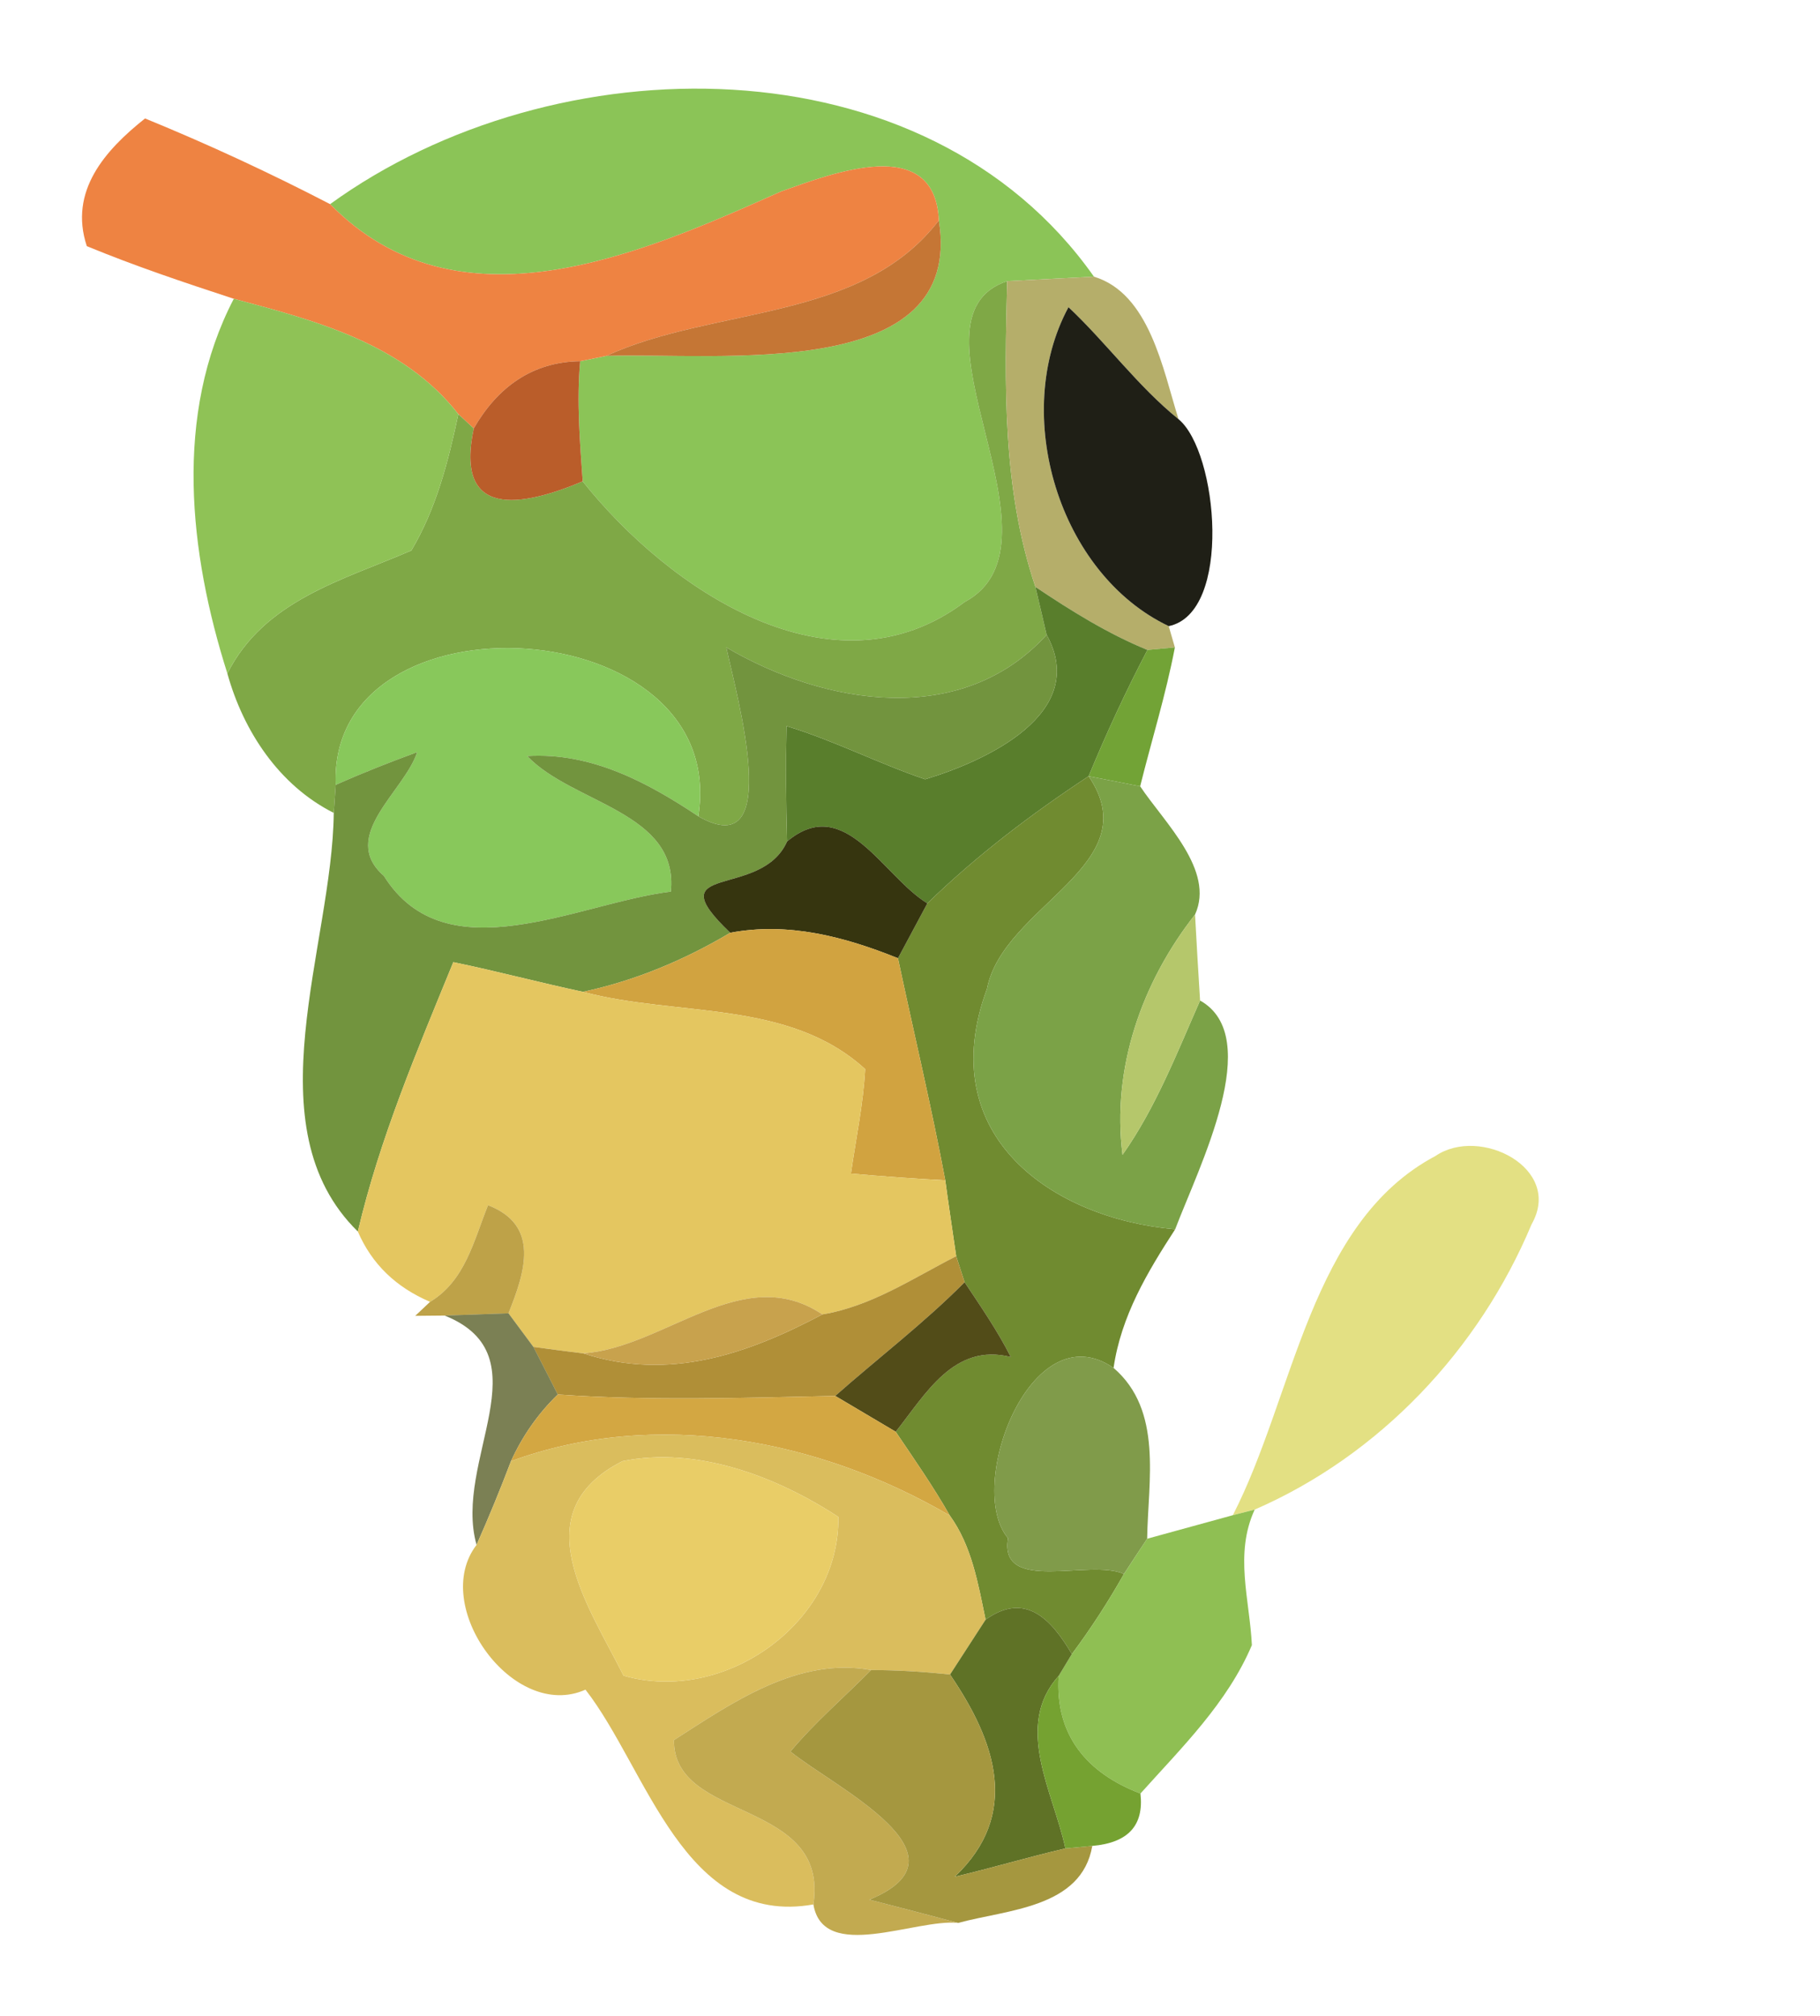
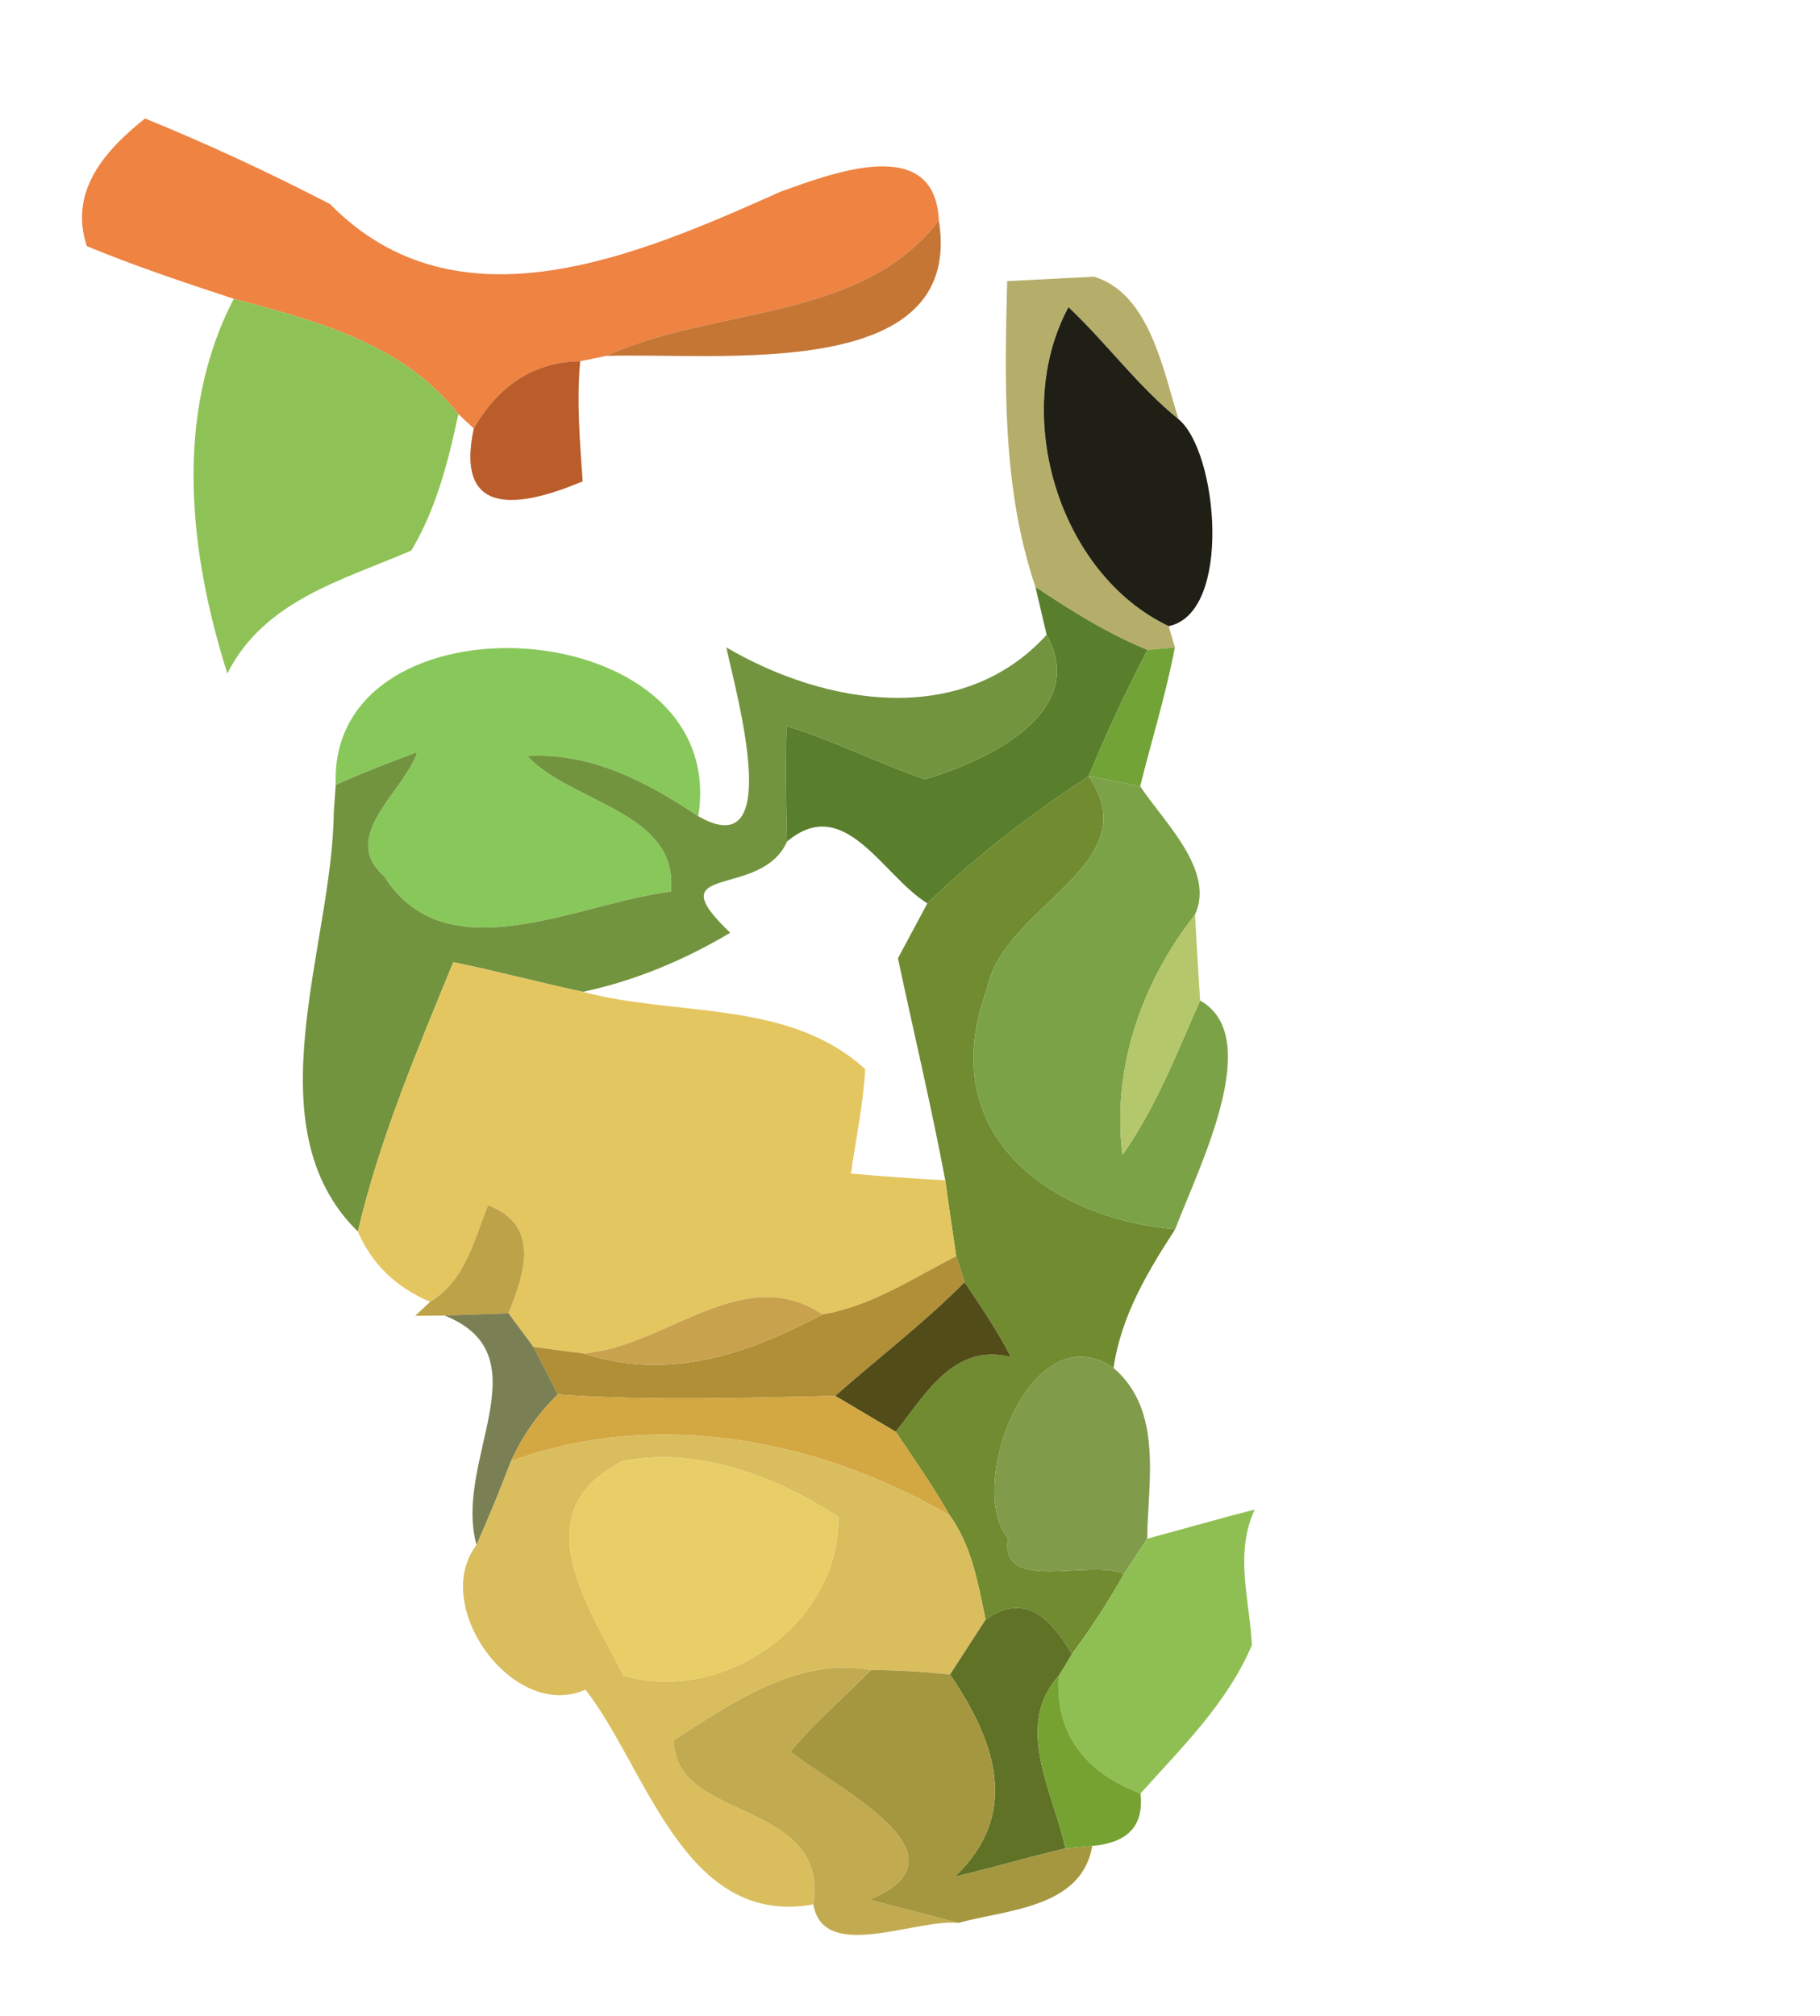
<svg xmlns="http://www.w3.org/2000/svg" width="65pt" height="72pt" viewBox="0 0 65 72" version="1.1">
  <g id="#8bc457fb">
-     <path fill="#8bc457" opacity="1.00" d=" M 11.79 7.29 C 19.79 1.49 33.05 1.33 39.07 9.88 C 38.30 9.92 36.74 10.00 35.97 10.04 C 32.00 11.36 38.37 19.40 34.45 21.50 C 29.74 25.04 23.88 21.05 20.81 17.19 C 20.71 15.77 20.59 14.33 20.72 12.90 L 21.65 12.71 C 25.69 12.58 34.46 13.68 33.53 7.87 C 33.39 4.77 29.74 6.18 27.89 6.84 C 22.81 9.11 16.35 11.94 11.79 7.29 Z" />
-   </g>
+     </g>
  <g id="#ee8342fd">
    <path fill="#ee8342" opacity="1.00" d=" M 5.18 4.23 C 7.43 5.15 9.63 6.17 11.79 7.29 C 16.35 11.94 22.81 9.11 27.89 6.84 C 29.74 6.18 33.39 4.77 33.53 7.87 C 30.76 11.50 25.51 10.94 21.65 12.71 L 20.72 12.90 C 19.00 12.92 17.76 13.84 16.92 15.30 L 16.37 14.79 C 14.40 12.27 11.30 11.46 8.35 10.67 C 6.58 10.09 4.82 9.50 3.10 8.79 C 2.45 6.82 3.76 5.36 5.18 4.23 Z" />
  </g>
  <g id="#c57635ff">
    <path fill="#c57635" opacity="1.00" d=" M 33.53 7.87 C 34.46 13.68 25.69 12.58 21.65 12.71 C 25.51 10.94 30.76 11.50 33.53 7.87 Z" />
  </g>
  <g id="#7fa846ff">
-     <path fill="#7fa846" opacity="1.00" d=" M 34.45 21.50 C 38.37 19.40 32.00 11.36 35.97 10.04 C 35.88 13.71 35.79 17.44 36.98 20.96 C 37.08 21.39 37.28 22.25 37.38 22.67 C 34.35 26.00 29.47 25.19 25.94 23.12 C 26.30 24.81 28.04 30.93 24.94 29.15 C 26.10 21.77 11.71 20.95 11.99 28.03 L 11.92 29.03 C 9.97 28.05 8.69 26.11 8.12 24.05 C 9.44 21.44 12.21 20.73 14.69 19.66 C 15.58 18.17 16.01 16.48 16.37 14.79 L 16.92 15.30 C 16.23 18.54 18.62 18.11 20.81 17.19 C 23.88 21.05 29.74 25.04 34.45 21.50 Z" />
-   </g>
+     </g>
  <g id="#b5ae6afc">
    <path fill="#b5ae6a" opacity="1.00" d=" M 35.97 10.04 C 36.74 10.00 38.30 9.92 39.07 9.88 C 41.05 10.48 41.53 13.18 42.09 14.97 C 40.63 13.79 39.52 12.25 38.16 10.97 C 36.10 14.79 37.81 20.49 41.74 22.36 L 41.96 23.12 L 40.98 23.21 C 39.56 22.63 38.25 21.81 36.98 20.96 C 35.79 17.44 35.88 13.71 35.97 10.04 Z" />
  </g>
  <g id="#8fc256fb">
    <path fill="#8fc256" opacity="1.00" d=" M 8.35 10.67 C 11.30 11.46 14.40 12.27 16.37 14.79 C 16.01 16.48 15.58 18.17 14.69 19.66 C 12.21 20.73 9.44 21.44 8.12 24.05 C 6.75 19.74 6.20 14.80 8.35 10.67 Z" />
  </g>
  <g id="#191910f7">
    <path fill="#191910" opacity="0.97" d=" M 38.16 10.97 C 39.52 12.25 40.63 13.79 42.09 14.97 C 43.50 16.13 44.02 21.89 41.74 22.36 C 37.81 20.49 36.10 14.79 38.16 10.97 Z" />
  </g>
  <g id="#ba5d2aff">
    <path fill="#ba5d2a" opacity="1.00" d=" M 16.92 15.30 C 17.76 13.84 19.00 12.92 20.72 12.90 C 20.59 14.33 20.71 15.77 20.81 17.19 C 18.62 18.11 16.23 18.54 16.92 15.30 Z" />
  </g>
  <g id="#597e2cff">
    <path fill="#597e2c" opacity="1.00" d=" M 36.98 20.96 C 38.25 21.81 39.56 22.63 40.98 23.21 C 40.21 24.68 39.51 26.19 38.88 27.72 C 36.83 29.07 34.88 30.55 33.12 32.26 C 31.52 31.28 30.17 28.32 28.11 30.05 C 28.07 28.68 28.06 27.30 28.09 25.93 C 29.78 26.44 31.36 27.26 33.04 27.83 C 35.23 27.17 38.92 25.47 37.38 22.67 C 37.28 22.25 37.08 21.39 36.98 20.96 Z" />
  </g>
  <g id="#88c85bff">
    <path fill="#88c85b" opacity="1.00" d=" M 11.99 28.03 C 11.71 20.95 26.10 21.77 24.94 29.15 C 23.11 27.93 21.11 26.86 18.83 27.00 C 20.44 28.70 24.25 28.99 23.96 31.84 C 20.63 32.25 15.93 34.82 13.71 31.28 C 12.09 29.86 14.44 28.27 14.90 26.86 C 13.92 27.22 12.95 27.60 11.99 28.03 Z" />
  </g>
  <g id="#72943efc">
    <path fill="#72943e" opacity="1.00" d=" M 25.94 23.12 C 29.47 25.19 34.35 26.00 37.38 22.67 C 38.92 25.47 35.23 27.17 33.04 27.83 C 31.36 27.26 29.78 26.44 28.09 25.93 C 28.06 27.30 28.07 28.68 28.11 30.05 C 27.18 32.15 23.40 30.76 26.08 33.31 C 24.45 34.28 22.69 35.02 20.82 35.42 C 19.27 35.09 17.74 34.68 16.19 34.36 C 14.90 37.51 13.56 40.66 12.78 43.98 C 8.97 40.25 11.87 33.78 11.92 29.03 L 11.99 28.03 C 12.95 27.60 13.92 27.22 14.90 26.86 C 14.44 28.27 12.09 29.86 13.71 31.28 C 15.93 34.82 20.63 32.25 23.96 31.84 C 24.25 28.99 20.44 28.70 18.83 27.00 C 21.11 26.86 23.11 27.93 24.94 29.15 C 28.04 30.93 26.30 24.81 25.94 23.12 Z" />
  </g>
  <g id="#689d28ed">
    <path fill="#689d28" opacity="0.93" d=" M 40.98 23.21 L 41.96 23.12 C 41.64 24.80 41.13 26.43 40.72 28.08 C 40.26 27.99 39.34 27.81 38.88 27.72 C 39.51 26.19 40.21 24.68 40.98 23.21 Z" />
  </g>
  <g id="#708b30fe">
    <path fill="#708b30" opacity="1.00" d=" M 33.12 32.26 C 34.88 30.55 36.83 29.07 38.88 27.72 C 41.05 30.90 35.83 32.33 35.25 35.31 C 33.30 40.58 37.61 43.52 41.97 43.90 C 40.97 45.44 40.04 47.00 39.77 48.85 C 36.81 46.81 34.46 53.11 36.00 54.93 C 35.66 56.94 38.95 55.65 40.14 56.21 C 39.58 57.20 38.96 58.16 38.28 59.07 C 37.54 57.81 36.61 56.83 35.20 57.84 C 34.93 56.55 34.71 55.21 33.92 54.12 C 33.33 53.08 32.65 52.11 31.99 51.13 C 33.07 49.77 34.07 47.95 36.10 48.46 C 35.63 47.53 35.03 46.66 34.45 45.79 L 34.15 44.86 C 34.05 44.18 33.85 42.83 33.76 42.15 C 33.26 39.49 32.63 36.86 32.07 34.22 C 32.33 33.73 32.86 32.75 33.12 32.26 Z" />
  </g>
  <g id="#78a044f9">
    <path fill="#78a044" opacity="0.98" d=" M 38.88 27.72 C 39.34 27.81 40.26 27.99 40.72 28.08 C 41.58 29.37 43.40 31.08 42.68 32.66 C 40.78 35.08 39.70 38.15 40.09 41.24 C 41.28 39.55 42.03 37.61 42.86 35.73 C 45.18 37.03 42.83 41.64 41.97 43.90 C 37.61 43.52 33.30 40.58 35.25 35.31 C 35.83 32.33 41.05 30.90 38.88 27.72 Z" />
  </g>
  <g id="#36350fff">
-     <path fill="#36350f" opacity="1.00" d=" M 28.11 30.05 C 30.17 28.32 31.52 31.28 33.12 32.26 C 32.86 32.75 32.33 33.73 32.07 34.22 C 30.16 33.45 28.15 32.92 26.08 33.31 C 23.40 30.76 27.18 32.15 28.11 30.05 Z" />
-   </g>
+     </g>
  <g id="#d1a340ff">
-     <path fill="#d1a340" opacity="1.00" d=" M 26.08 33.31 C 28.15 32.92 30.16 33.45 32.07 34.22 C 32.63 36.86 33.26 39.49 33.76 42.15 C 32.63 42.09 31.51 42.01 30.39 41.91 C 30.57 40.66 30.83 39.43 30.90 38.18 C 28.16 35.68 24.19 36.32 20.82 35.42 C 22.69 35.02 24.45 34.28 26.08 33.31 Z" />
-   </g>
+     </g>
  <g id="#b5c76bff">
    <path fill="#b5c76b" opacity="1.00" d=" M 40.09 41.24 C 39.70 38.15 40.78 35.08 42.68 32.66 C 42.72 33.43 42.81 34.96 42.86 35.73 C 42.03 37.61 41.28 39.55 40.09 41.24 Z" />
  </g>
  <g id="#e4c660ff">
    <path fill="#e4c660" opacity="1.00" d=" M 16.19 34.36 C 17.74 34.68 19.27 35.09 20.82 35.42 C 24.19 36.32 28.16 35.68 30.90 38.18 C 30.83 39.43 30.57 40.66 30.39 41.91 C 31.51 42.01 32.63 42.09 33.76 42.15 C 33.85 42.83 34.05 44.18 34.15 44.86 C 32.60 45.65 31.12 46.65 29.37 46.94 C 26.53 45.03 23.74 48.13 20.83 48.33 C 20.38 48.28 19.50 48.16 19.05 48.10 C 18.83 47.80 18.38 47.20 18.16 46.90 C 18.75 45.43 19.30 43.76 17.43 43.04 C 16.92 44.30 16.62 45.73 15.36 46.49 C 14.14 45.97 13.28 45.14 12.78 43.98 C 13.56 40.66 14.90 37.51 16.19 34.36 Z" />
  </g>
  <g id="#e2df7df3">
-     <path fill="#e2df7d" opacity="0.95" d=" M 51.27 41.28 C 52.85 40.20 55.84 41.72 54.70 43.72 C 52.82 48.21 49.27 51.97 44.81 53.91 L 44.03 54.11 C 46.23 49.83 46.78 43.66 51.27 41.28 Z" />
-   </g>
+     </g>
  <g id="#bea248ff">
    <path fill="#bea248" opacity="1.00" d=" M 17.43 43.04 C 19.30 43.76 18.75 45.43 18.16 46.90 C 17.59 46.92 16.45 46.96 15.88 46.98 L 14.83 46.99 L 15.36 46.49 C 16.62 45.73 16.92 44.30 17.43 43.04 Z" />
  </g>
  <g id="#b08f37ff">
    <path fill="#b08f37" opacity="1.00" d=" M 29.37 46.94 C 31.12 46.65 32.60 45.65 34.15 44.86 L 34.45 45.79 C 33.00 47.25 31.37 48.49 29.83 49.85 C 26.53 49.92 23.22 50.03 19.92 49.80 C 19.70 49.37 19.27 48.52 19.05 48.10 C 19.50 48.16 20.38 48.28 20.83 48.33 C 23.91 49.34 26.72 48.34 29.37 46.94 Z" />
  </g>
  <g id="#c8a24dff">
    <path fill="#c8a24d" opacity="1.00" d=" M 20.83 48.33 C 23.74 48.13 26.53 45.03 29.37 46.94 C 26.72 48.34 23.91 49.34 20.83 48.33 Z" />
  </g>
  <g id="#524c18ff">
    <path fill="#524c18" opacity="1.00" d=" M 34.45 45.79 C 35.03 46.66 35.63 47.53 36.10 48.46 C 34.07 47.95 33.07 49.77 31.99 51.13 C 31.45 50.81 30.37 50.17 29.83 49.85 C 31.37 48.49 33.00 47.25 34.45 45.79 Z" />
  </g>
  <g id="#52591fc3">
    <path fill="#52591f" opacity="0.76" d=" M 15.88 46.98 C 16.45 46.96 17.59 46.92 18.16 46.90 C 18.38 47.20 18.83 47.80 19.05 48.10 C 19.27 48.52 19.70 49.37 19.92 49.80 C 19.21 50.49 18.66 51.28 18.25 52.18 C 17.87 53.18 17.46 54.18 17.02 55.17 C 16.17 52.17 19.47 48.42 15.88 46.98 Z" />
  </g>
  <g id="#7b9743f6">
    <path fill="#7b9743" opacity="0.96" d=" M 36.00 54.93 C 34.46 53.11 36.81 46.81 39.77 48.85 C 41.54 50.37 41.00 52.88 40.97 54.95 C 40.76 55.26 40.35 55.89 40.14 56.21 C 38.95 55.65 35.66 56.94 36.00 54.93 Z" />
  </g>
  <g id="#d3a742ff">
    <path fill="#d3a742" opacity="1.00" d=" M 18.25 52.18 C 18.66 51.28 19.21 50.49 19.92 49.80 C 23.22 50.03 26.53 49.92 29.83 49.85 C 30.37 50.17 31.45 50.81 31.99 51.13 C 32.65 52.11 33.33 53.08 33.92 54.12 C 29.24 51.39 23.44 50.28 18.25 52.18 Z" />
  </g>
  <g id="#dabd5dfc">
    <path fill="#dabd5d" opacity="1.00" d=" M 18.25 52.18 C 23.44 50.28 29.24 51.39 33.92 54.12 C 34.71 55.21 34.93 56.55 35.20 57.84 C 34.88 58.33 34.25 59.31 33.93 59.80 C 33.00 59.70 32.06 59.64 31.11 59.64 C 28.50 59.16 26.16 60.80 24.07 62.14 C 24.04 65.08 29.62 64.22 29.05 68.01 C 24.43 68.83 23.12 63.18 20.91 60.34 C 18.34 61.49 15.35 57.34 17.02 55.17 C 17.46 54.18 17.87 53.18 18.25 52.18 M 22.23 52.18 C 18.66 54.00 20.99 57.29 22.27 59.84 C 25.87 60.88 30.00 57.96 29.94 54.17 C 27.74 52.73 24.89 51.64 22.23 52.18 Z" />
  </g>
  <g id="#e9cd67ff">
    <path fill="#e9cd67" opacity="1.00" d=" M 22.23 52.18 C 24.89 51.64 27.74 52.73 29.94 54.17 C 30.00 57.96 25.87 60.88 22.27 59.84 C 20.99 57.29 18.66 54.00 22.23 52.18 Z" />
  </g>
  <g id="#8dbe50f9">
    <path fill="#8dbe50" opacity="0.98" d=" M 40.97 54.95 C 41.99 54.67 43.01 54.39 44.03 54.11 L 44.81 53.91 C 44.08 55.50 44.63 57.11 44.71 58.75 C 43.83 60.82 42.21 62.40 40.73 64.05 C 38.84 63.33 37.67 61.98 37.81 59.85 L 38.28 59.07 C 38.96 58.16 39.58 57.20 40.14 56.21 C 40.35 55.89 40.76 55.26 40.97 54.95 Z" />
  </g>
  <g id="#5f7226ff">
    <path fill="#5f7226" opacity="1.00" d=" M 35.20 57.84 C 36.61 56.83 37.54 57.81 38.28 59.07 L 37.81 59.85 C 36.19 61.65 37.63 64.02 38.05 66.01 C 36.72 66.32 35.42 66.71 34.10 67.02 C 36.46 64.78 35.56 62.19 33.93 59.80 C 34.25 59.31 34.88 58.33 35.20 57.84 Z" />
  </g>
  <g id="#c2aa50fe">
    <path fill="#c2aa50" opacity="1.00" d=" M 24.07 62.14 C 26.16 60.80 28.50 59.16 31.11 59.64 C 30.15 60.61 29.11 61.50 28.23 62.55 C 29.82 63.84 34.88 66.26 31.05 67.84 C 32.11 68.11 33.17 68.39 34.22 68.67 C 32.71 68.51 29.40 70.10 29.05 68.01 C 29.62 64.22 24.04 65.08 24.07 62.14 Z" />
  </g>
  <g id="#a5973ffb">
    <path fill="#a5973f" opacity="1.00" d=" M 31.11 59.64 C 32.06 59.64 33.00 59.70 33.93 59.80 C 35.56 62.19 36.46 64.78 34.10 67.02 C 35.42 66.71 36.72 66.32 38.05 66.01 L 39.01 65.92 C 38.63 68.14 35.98 68.19 34.22 68.67 C 33.17 68.39 32.11 68.11 31.05 67.84 C 34.88 66.26 29.82 63.84 28.23 62.55 C 29.11 61.50 30.15 60.61 31.11 59.64 Z" />
  </g>
  <g id="#75a231fc">
    <path fill="#75a231" opacity="1.00" d=" M 38.05 66.01 C 37.63 64.02 36.19 61.65 37.81 59.85 C 37.67 61.98 38.84 63.33 40.73 64.05 C 40.86 65.19 40.29 65.81 39.01 65.92 L 38.05 66.01 Z" />
  </g>
</svg>